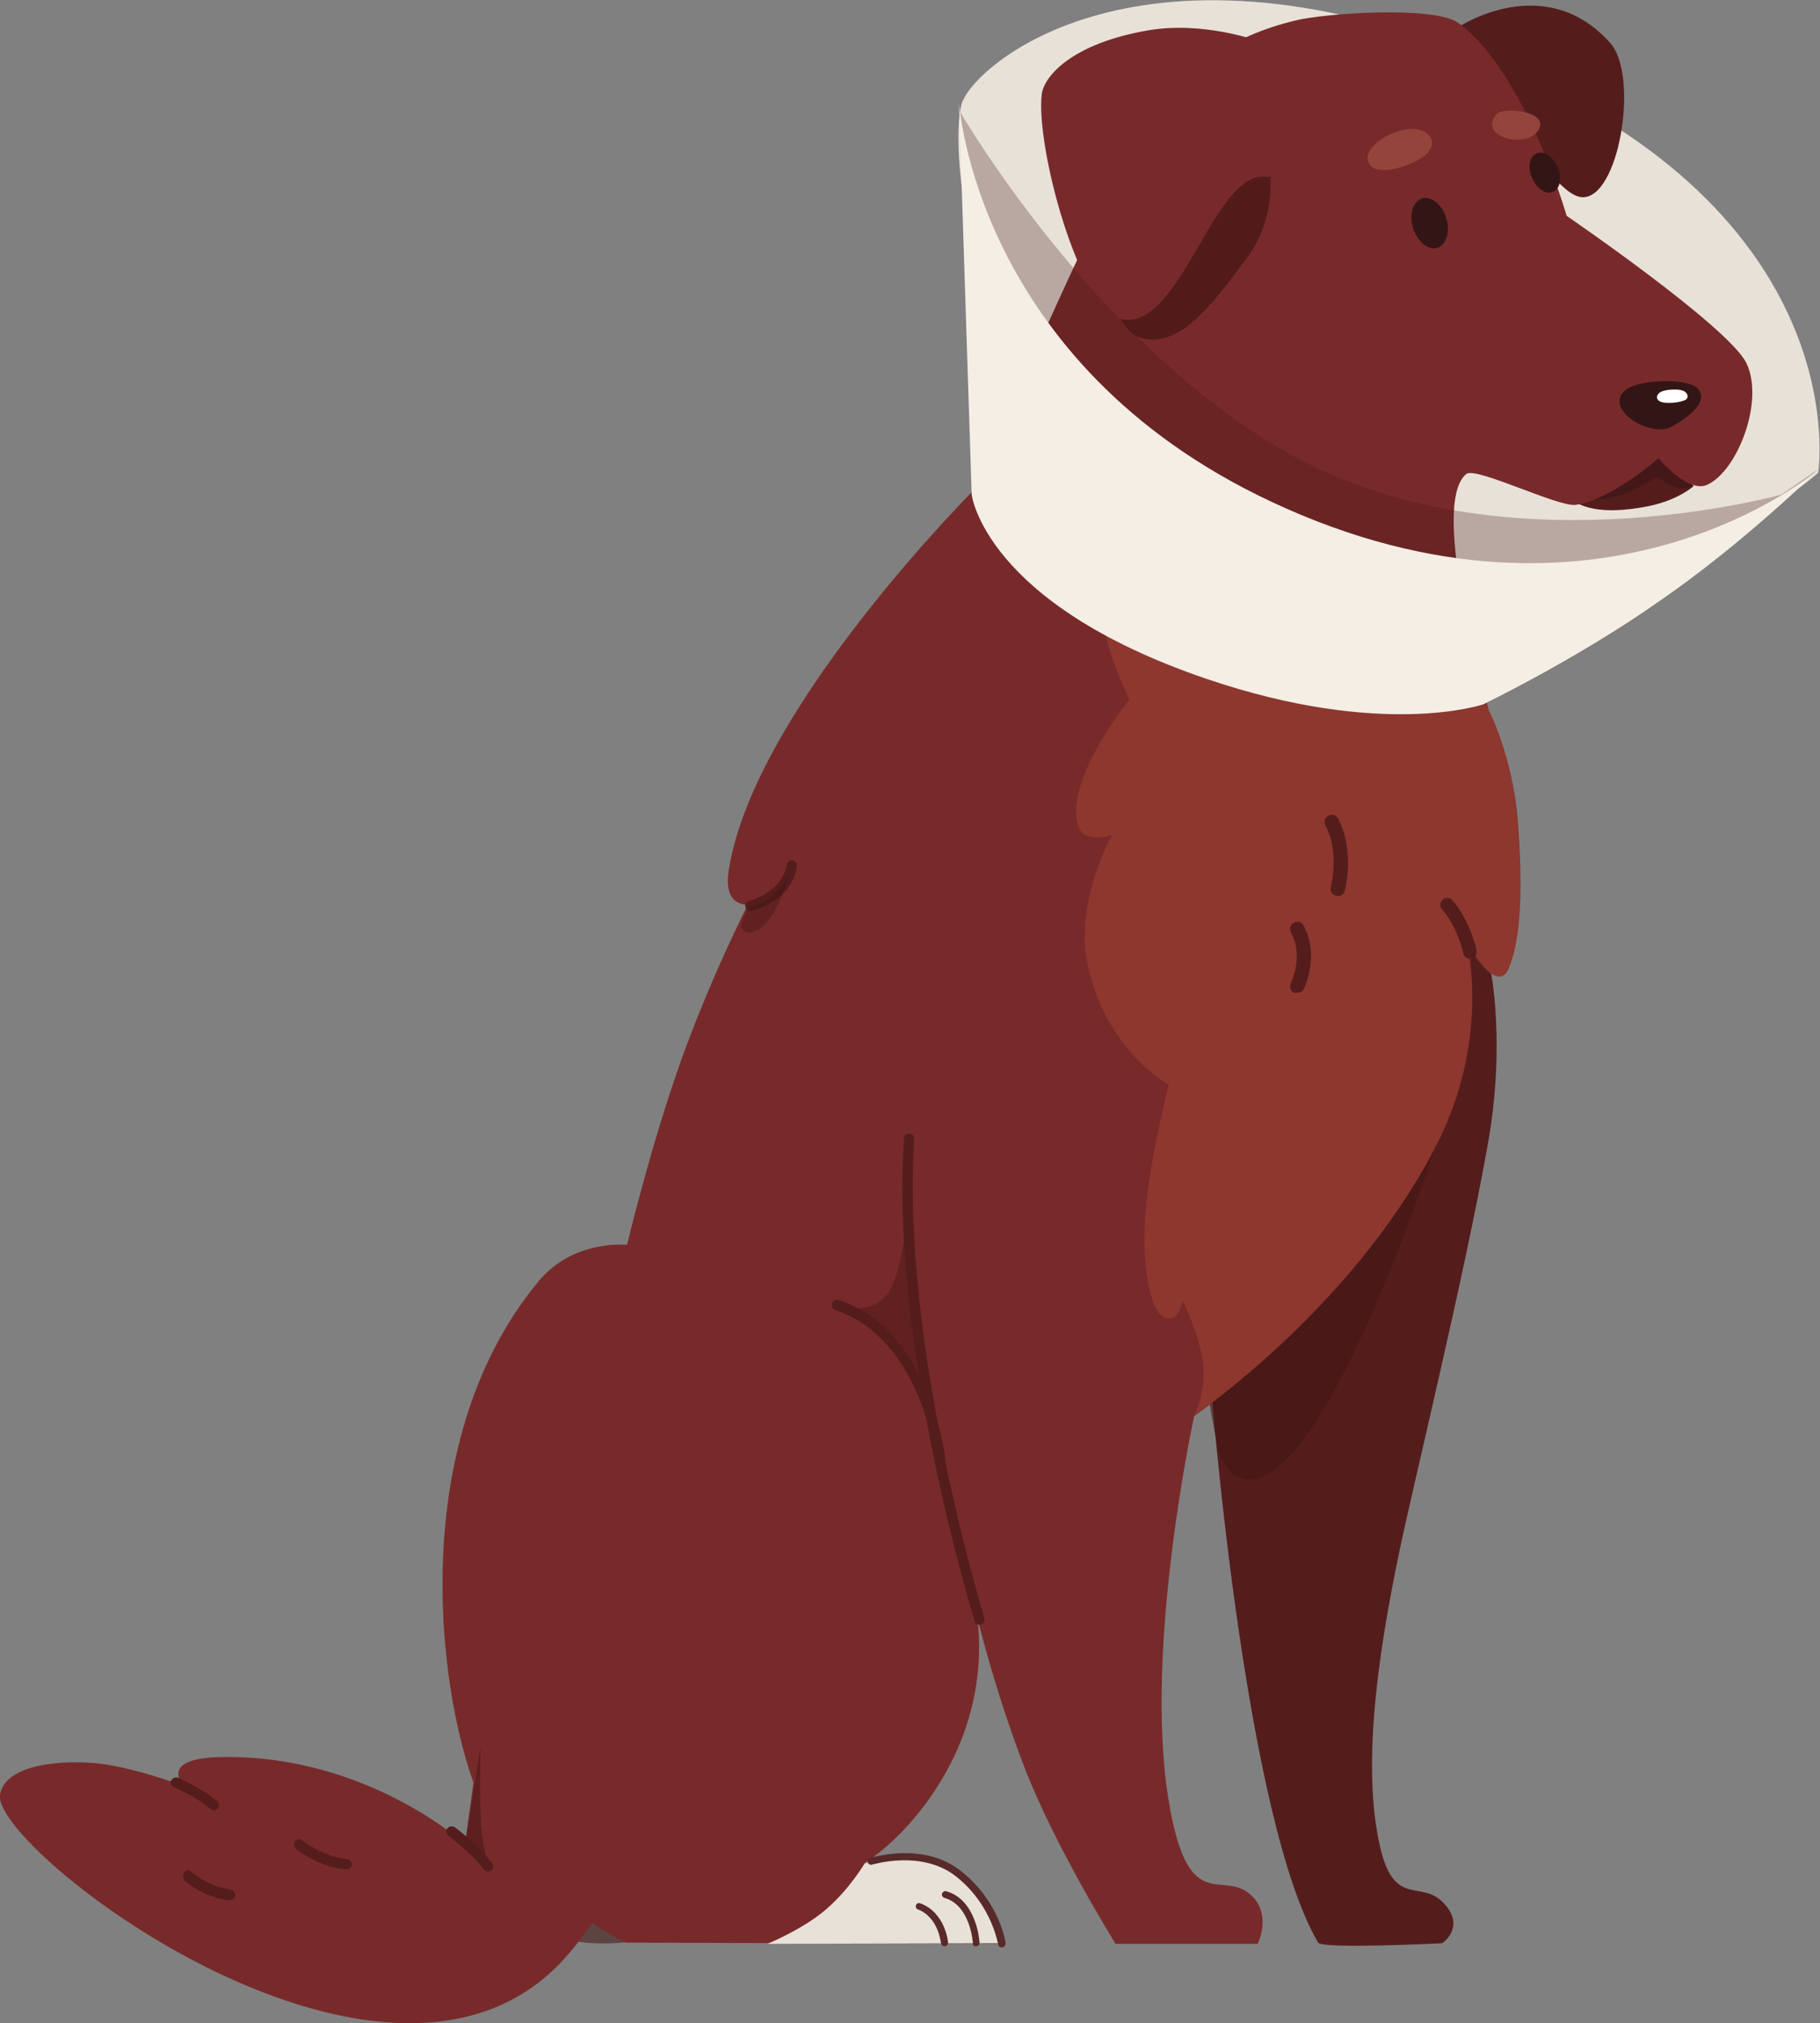
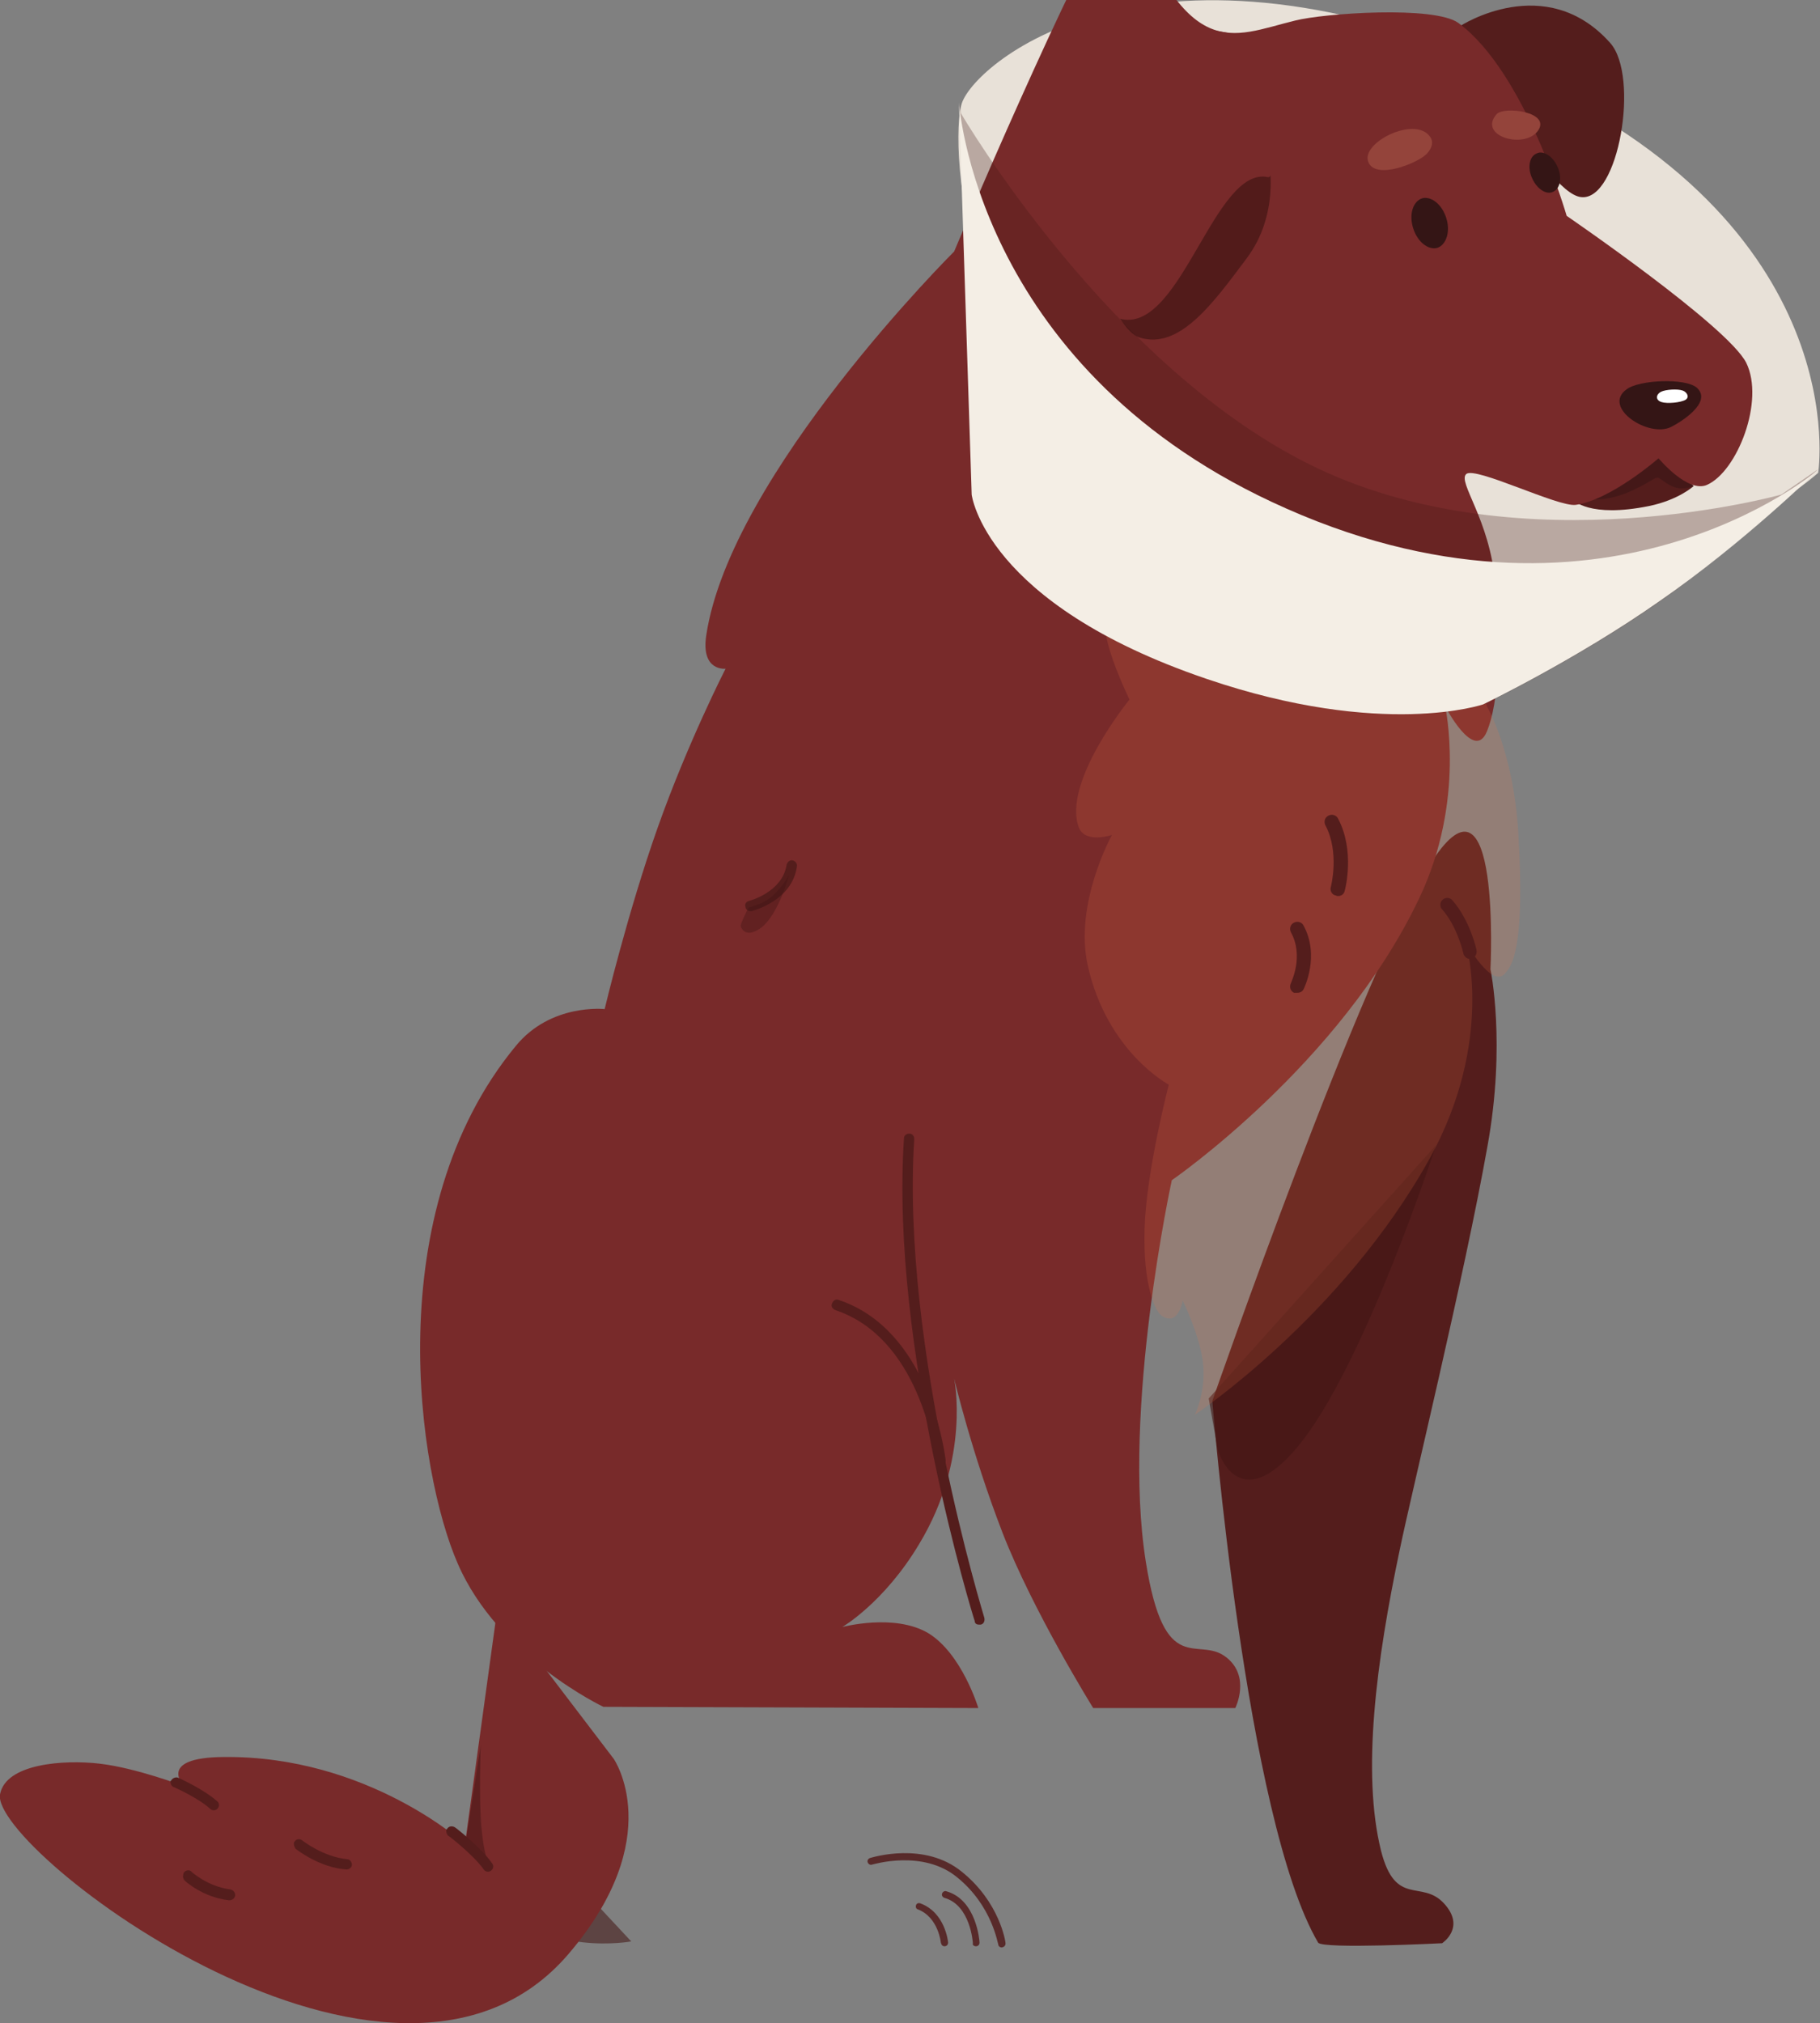
<svg xmlns="http://www.w3.org/2000/svg" version="1.1" id="Layer_1" x="0px" y="0px" viewBox="0 0 301 334.6" style="enable-background:new 0 0 301 334.6;" xml:space="preserve">
  <rect x="0" y="0" width="301" height="334.6" fill="#808080" stroke="none" />
  <style type="text/css"> .st0{opacity:0.56;fill:#421615;} .st1{fill:#E8E1D8;} .st2{fill:#541D1C;} .st3{opacity:0.5;fill:#341515;} .st4{opacity:0.61;fill:#421615;} .st5{fill:#782A2A;} .st6{opacity:0.17;fill:#F47647;} .st7{opacity:0.4;fill:#421615;} .st8{fill:#94443B;} .st9{opacity:0.71;fill:#421615;} .st10{fill:#341515;} .st11{fill:#FFFFFF;} .st12{opacity:0.28;fill:#421615;} .st13{fill:#F4EEE5;} .st14{opacity:0.49;fill:#421615;} .st15{fill:#582A2A;} </style>
  <path class="st0" d="M79.8,297.3c0,0-5.3,7.9,2.7,17.2c7.9,9.2,21.9,6.6,21.9,6.6l-21-22.5L79.8,297.3z" />
  <path class="st1" d="M300.7,78.2c0,0,6.5-41-50.1-66.1c-60-26.6-89.1-1.9-91.5,4.9c-2.2,6.3-0.2,52.3,39.2,70.6 C259.2,115.9,300.7,78.2,300.7,78.2z" />
  <path class="st2" d="M280.1,80.4c0,0-2.5,2.3-7.4,3.3c-9.9,2-12.5-1-12.5-1l14-8.5L280.1,80.4z" />
  <path class="st3" d="M280.1,80.4c0,0-1.6,0.7-3.1,0.2c-1.5-0.5-2.4-1.6-2.9-1.6c-0.5,0-1.1,0.7-4.1,2.1c-5.1,2.4-8.3,1.2-8.3,1.2 l12.1-8.4L280.1,80.4z" />
  <path class="st2" d="M241.5,4.3c0,0,14.1-9.2,24.8,2.8c4.9,5.5,1.4,26.2-4.8,25.5C255.3,32,241.5,4.3,241.5,4.3z" />
  <path class="st2" d="M246.5,160.3c0,0,2.6,12.3-0.5,29.3c-3.8,21.4-12.5,57-14.5,66.7c-3.9,18.5-6.3,36.9-3.1,49.8 c2.4,9.4,6.7,4.7,10.4,8.7c3.7,4-0.3,6.6-0.3,6.6s-19.8,1-20.5-0.1c-12-20.4-17.5-89.6-17.5-89.6s24.8-71.3,36.3-89.2 C248.3,124.8,246.5,160.3,246.5,160.3z" />
  <path class="st4" d="M237.5,189.4c0,0-11.9,36.7-22.9,49.9c-9.9,11.9-13.2,0.5-13.2,0.5l-1.5-8.5L237.5,189.4z" />
-   <path class="st5" d="M241.2,3.8c11.1,8.2,17.9,31.9,17.9,31.9s26.6,18.2,29.7,24.3c3.1,6.3-1.5,18-6.5,20.2c-3.2,1.4-8-4.4-8-4.4 s-7.9,6.9-13.7,7.7c-2.9,0.4-16.6-6.4-18.1-5.1c-6.3,5.1,3.7,39,3.7,39s3.9,7.5,4.8,18.1c0.8,10.6,0.7,19.4-1.4,24.5 c-2.1,5.1-6.9-4.2-6.9-4.2s3.5,15.5-4.3,31.8c-13,27.4-40.9,46.6-40.9,46.6s-8.3,38-4.3,63.1c3.1,19.6,8.6,12.1,13.3,15.8 c4.1,3.2,1.5,8.4,1.5,8.4h-23.5c0,0-9.9-15.9-15-29c-5.1-13.2-8-25.5-8-25.5s2.8,13.2-5.8,27.4c-5.8,9.7-12.7,13.7-12.7,13.7 s8.6-2.3,14.2,1c5.6,3.4,8.3,12.4,8.3,12.4l-30.7-0.1l-31.3-0.1c0,0-17.4-8.2-24.1-23.7c-6.6-15.1-13.1-58.1,9.6-85.6 c5.8-7.1,14.7-6.1,14.7-6.1s3.8-16,8.8-30.1c5-14.1,11.2-26.2,11.2-26.2s-4.1,0.5-3.2-5.5c4-26.7,41-63.5,41-63.5 s19.6-46.6,27.9-59.4C196.4,11,203.5,6,214.2,3.4C218.9,2.2,237.2,0.9,241.2,3.8z" />
+   <path class="st5" d="M241.2,3.8c11.1,8.2,17.9,31.9,17.9,31.9s26.6,18.2,29.7,24.3c3.1,6.3-1.5,18-6.5,20.2c-3.2,1.4-8-4.4-8-4.4 s-7.9,6.9-13.7,7.7c-2.9,0.4-16.6-6.4-18.1-5.1s3.9,7.5,4.8,18.1c0.8,10.6,0.7,19.4-1.4,24.5 c-2.1,5.1-6.9-4.2-6.9-4.2s3.5,15.5-4.3,31.8c-13,27.4-40.9,46.6-40.9,46.6s-8.3,38-4.3,63.1c3.1,19.6,8.6,12.1,13.3,15.8 c4.1,3.2,1.5,8.4,1.5,8.4h-23.5c0,0-9.9-15.9-15-29c-5.1-13.2-8-25.5-8-25.5s2.8,13.2-5.8,27.4c-5.8,9.7-12.7,13.7-12.7,13.7 s8.6-2.3,14.2,1c5.6,3.4,8.3,12.4,8.3,12.4l-30.7-0.1l-31.3-0.1c0,0-17.4-8.2-24.1-23.7c-6.6-15.1-13.1-58.1,9.6-85.6 c5.8-7.1,14.7-6.1,14.7-6.1s3.8-16,8.8-30.1c5-14.1,11.2-26.2,11.2-26.2s-4.1,0.5-3.2-5.5c4-26.7,41-63.5,41-63.5 s19.6-46.6,27.9-59.4C196.4,11,203.5,6,214.2,3.4C218.9,2.2,237.2,0.9,241.2,3.8z" />
  <path class="st6" d="M243.7,109.6c0,0-46-11-59.9-7.8c-3.4,0.8,3,13.9,3,13.9s-11.1,13.6-8.4,21.1c1,2.8,5.5,1.3,5.5,1.3 s-6.3,11.3-4,21.6c3.2,14.3,13.4,19.7,13.4,19.7s-3.7,14.2-4,23.7c-0.3,9.6,1.8,13.8,2.8,14.5c2.8,1.9,3.5-2.5,3.5-2.5 s3,6.1,3.4,10.7c0.4,4.6-1.4,8.2-1.4,8.2s24.3-16.2,38.8-42.3c10.9-19.7,6-35.9,6-35.9s4.4,8,6.6,5.1c0.9-1.1,3.3-3.6,2.1-23.2 c-0.8-13.5-5.2-20.9-5.2-20.9L243.7,109.6z" />
  <path class="st2" d="M124.1,150.7c0.1,0,0.1,0,0.2,0c0.3-0.1,6.7-1.7,7.5-7.4c0.1-0.5-0.3-0.9-0.7-1c-0.5-0.1-0.9,0.3-1,0.7 c-0.7,4.6-6.2,6-6.2,6c-0.5,0.1-0.8,0.6-0.6,1C123.3,150.4,123.7,150.7,124.1,150.7z" />
  <path class="st7" d="M130.5,144.7c0,0-1.7,6.6-4.7,8.8c-2.4,1.7-3.2,0.1-3.3-0.3c-0.1-0.4,1.3-3.1,1.3-3.1s2.2-0.5,3.7-1.7 C129.3,146.9,130.5,144.7,130.5,144.7z" />
-   <path class="st7" d="M153.4,232.2c0,0-1.3-9.5-2.3-17.2c-1-7.8-1.1-15.6-1.1-15.6s-0.4,11.3-3.5,14.9c-3.1,3.6-8.5,1.4-8.5,1.4 s4.8,0.7,9.8,6.7C151.4,226.8,153.4,232.2,153.4,232.2z" />
  <path class="st8" d="M236.5,22.6c0.9,1.2-0.2,2.5-0.6,2.9c-1.5,1.5-8.4,4.3-9.6,1.3C225,23.6,234,19.1,236.5,22.6z" />
  <path class="st8" d="M247.5,18.9c1.2-1.4,9.2-0.4,6.8,2.8C252,24.7,244.4,22.5,247.5,18.9z" />
  <path class="st9" d="M209.9,27c0,0,1.7,8.5-3.7,15.7c-5.4,7.2-11.1,15.3-17.8,13.1c-4.3-1.4-8.9-16.6-8.9-16.6L209.9,27z" />
  <path class="st10" d="M239.2,36.1c-0.7-2.3-2.5-3.7-4-3.3c-1.5,0.5-2.2,2.6-1.5,4.9c0.7,2.3,2.5,3.7,4,3.3 C239.2,40.5,239.9,38.3,239.2,36.1z" />
  <path class="st10" d="M257.6,27.6c-0.8-1.8-2.4-2.8-3.5-2.2c-1.2,0.5-1.5,2.4-0.7,4.1c0.8,1.8,2.4,2.8,3.5,2.2 C258,31.2,258.4,29.4,257.6,27.6z" />
  <path class="st10" d="M276.4,70.6c1.6-0.8,6.9-4.1,4.2-6.5c-1.9-1.6-9.5-1.3-11.6,0.3C264.9,67.4,272.7,72.5,276.4,70.6z" />
  <path class="st2" d="M243.1,158.6c0.1,0,0.2,0,0.2,0c0.6-0.1,1-0.8,0.9-1.4c0-0.2-1.1-5-4-8.3c-0.4-0.5-1.2-0.5-1.6-0.1 c-0.5,0.4-0.5,1.2-0.1,1.6c2.5,2.8,3.5,7.2,3.5,7.2C242.1,158.2,242.6,158.6,243.1,158.6z" />
  <path class="st2" d="M221.3,148.2c0.5,0,1-0.3,1.1-0.9c0.1-0.3,1.7-6.6-1.1-11.9c-0.3-0.6-1-0.8-1.6-0.5c-0.6,0.3-0.8,1-0.5,1.6 c2.4,4.5,0.9,10.2,0.9,10.2c-0.2,0.6,0.2,1.3,0.8,1.4C221.1,148.2,221.2,148.2,221.3,148.2z" />
  <path class="st2" d="M214.6,164.2c0.4,0,0.8-0.2,1-0.6c0.1-0.2,2.7-5.5,0-10.5c-0.3-0.6-1-0.8-1.6-0.5c-0.6,0.3-0.8,1-0.5,1.6 c2.2,4,0,8.3,0,8.4c-0.3,0.6-0.1,1.3,0.5,1.6C214.3,164.2,214.5,164.2,214.6,164.2z" />
  <path class="st11" d="M274.7,64.8c0.8-0.4,2.8-0.5,3.6-0.2c0.6,0.2,1.2,1,0.5,1.5c-0.8,0.5-3.1,0.7-4,0.4 C273.8,66.2,273.8,65.3,274.7,64.8z" />
-   <path class="st1" d="M126.9,321.5c0,0,5.7-2.3,9.6-5.6c3.9-3.3,6.5-7.7,6.5-7.7s6.8-2.8,12.7-0.1c8.8,4.2,10,13.3,10,13.3 L126.9,321.5z" />
  <path class="st5" d="M209.7,29.3c-8.8-1.9-14.3,25.4-24.1,23.5c-7.1-1.4-14.4-28.8-13.3-37.3c0.4-2.8,4.8-8.3,17.7-10.5 c9-1.5,17.8,1.7,17.8,1.7l6,5.1C213.8,11.7,211.4,29.7,209.7,29.3z" />
  <path class="st12" d="M294.6,81.8c0,0-42.3,11.9-76.6-4.3c-34.3-16.2-59.1-58.8-59.1-58.8l-0.2-1.8l2.1,64.9c0,0,2.1,18,38.9,30.5 c29.1,9.9,45.7,4.2,45.7,4.2s15.4-7.4,29.2-17.1c13.8-9.7,26.1-21.8,26.1-21.8L294.6,81.8z" />
  <path class="st13" d="M300.7,77.7c0,0-35.8,30.9-90.4,5.3c-49.1-23-51.7-66.1-51.7-66.1l2.1,64.9c0,0,2.1,18,38.9,30.5 c29.1,9.9,45.7,4.2,45.7,4.2s15.4-7.4,29.2-17.1C288.4,89.8,300.7,77.7,300.7,77.7z" />
  <path class="st2" d="M161.9,268.7c0.1,0,0.2,0,0.3,0c0.5-0.1,0.7-0.6,0.6-1.1c-0.1-0.4-13.8-44.9-11.6-79.2c0-0.5-0.3-0.9-0.8-0.9 c-0.5,0-0.9,0.3-0.9,0.8c-2.3,34.6,11.5,79.3,11.7,79.8C161.2,268.5,161.5,268.7,161.9,268.7z" />
  <path class="st2" d="M155.5,242.5c0,0,0.1,0,0.1,0c0.5-0.1,0.8-0.5,0.8-1c-0.3-2.2-3-21.6-17.7-26.5c-0.5-0.2-0.9,0.1-1.1,0.6 c-0.2,0.5,0.1,0.9,0.6,1.1c13.7,4.6,16.3,22.9,16.6,25C154.7,242.2,155.1,242.5,155.5,242.5z" />
  <g>
    <path class="st5" d="M101.5,290.9c0,0,9,13-7.5,32.3C65.1,357-1.5,305.9,0,296.8c0.9-5.1,10.5-5.8,16.5-5.1 c6,0.7,13.9,3.7,13.9,3.7s-4.5-4.7,6.5-4.8c23.9-0.3,40,14.4,40,14.4l5.4-39.3L101.5,290.9z" />
    <path class="st14" d="M80.8,308.3c0,0-0.8-1.6-1.2-6.3c-0.4-4.6-0.1-13.3-0.1-13.3l-2.5,16c0,0,0.7,0.6,1.7,1.5 C79.6,307.1,80.8,308.3,80.8,308.3z" />
    <path class="st2" d="M28.2,294.7c0-0.1,0-0.2,0.1-0.2c0.2-0.4,0.7-0.6,1.1-0.5c0.2,0.1,4.1,1.8,6.5,3.9c0.4,0.3,0.4,0.9,0.1,1.2 c-0.3,0.4-0.9,0.4-1.2,0.1c-2.1-1.9-6-3.6-6-3.6C28.4,295.5,28.2,295.1,28.2,294.7z" />
    <path class="st2" d="M30.3,310.1c0-0.2,0.1-0.4,0.2-0.5c0.3-0.3,0.9-0.4,1.2,0c0,0,2.6,2.4,6.4,2.9c0.5,0.1,0.8,0.5,0.8,1 c-0.1,0.5-0.5,0.8-1,0.8c-4.4-0.5-7.3-3.2-7.4-3.3C30.3,310.7,30.2,310.4,30.3,310.1z" />
    <path class="st2" d="M48.6,304.9c0-0.2,0.1-0.3,0.2-0.4c0.3-0.4,0.8-0.4,1.2-0.1c0,0,3.4,2.7,7.4,3.1c0.5,0,0.8,0.5,0.8,0.9 c0,0.5-0.5,0.8-0.9,0.8c-4.5-0.3-8.2-3.3-8.4-3.4C48.7,305.5,48.6,305.2,48.6,304.9z" />
    <path class="st2" d="M73.8,302.8c0-0.2,0.1-0.3,0.2-0.4c0.3-0.4,0.8-0.4,1.2-0.2c0.2,0.1,4.4,3.4,6.2,6c0.3,0.4,0.2,0.9-0.2,1.2 c-0.4,0.3-0.9,0.2-1.2-0.2c-1.7-2.4-5.8-5.6-5.9-5.6C73.9,303.4,73.8,303.1,73.8,302.8z" />
  </g>
  <path class="st15" d="M161.4,321.9c0.4,0,0.6-0.3,0.6-0.6c0-0.3-0.5-7.1-5.5-8.5c-0.3-0.1-0.6,0.1-0.7,0.4c-0.1,0.3,0.1,0.6,0.4,0.7 c4.3,1.2,4.7,7.4,4.7,7.5C160.8,321.7,161.1,321.9,161.4,321.9z" />
  <path class="st15" d="M156.2,321.9c0.4,0,0.6-0.3,0.6-0.6c0-0.2-0.5-5-4.6-6.5c-0.3-0.1-0.6,0-0.7,0.3c-0.1,0.3,0,0.6,0.3,0.7 c3.4,1.3,3.8,5.5,3.8,5.5C155.7,321.7,155.9,321.9,156.2,321.9z" />
  <path class="st15" d="M165.7,322.1C165.7,322.1,165.7,322.1,165.7,322.1c0.4-0.1,0.6-0.3,0.6-0.7c0-0.3-1-6.8-7.2-11.8 c-6.2-5.1-14.8-2.4-15.2-2.3c-0.3,0.1-0.5,0.4-0.4,0.7c0.1,0.3,0.4,0.5,0.7,0.4c0.1,0,8.4-2.6,14.1,2.1c5.8,4.7,6.7,11,6.8,11.1 C165.1,321.9,165.4,322.1,165.7,322.1z" />
</svg>